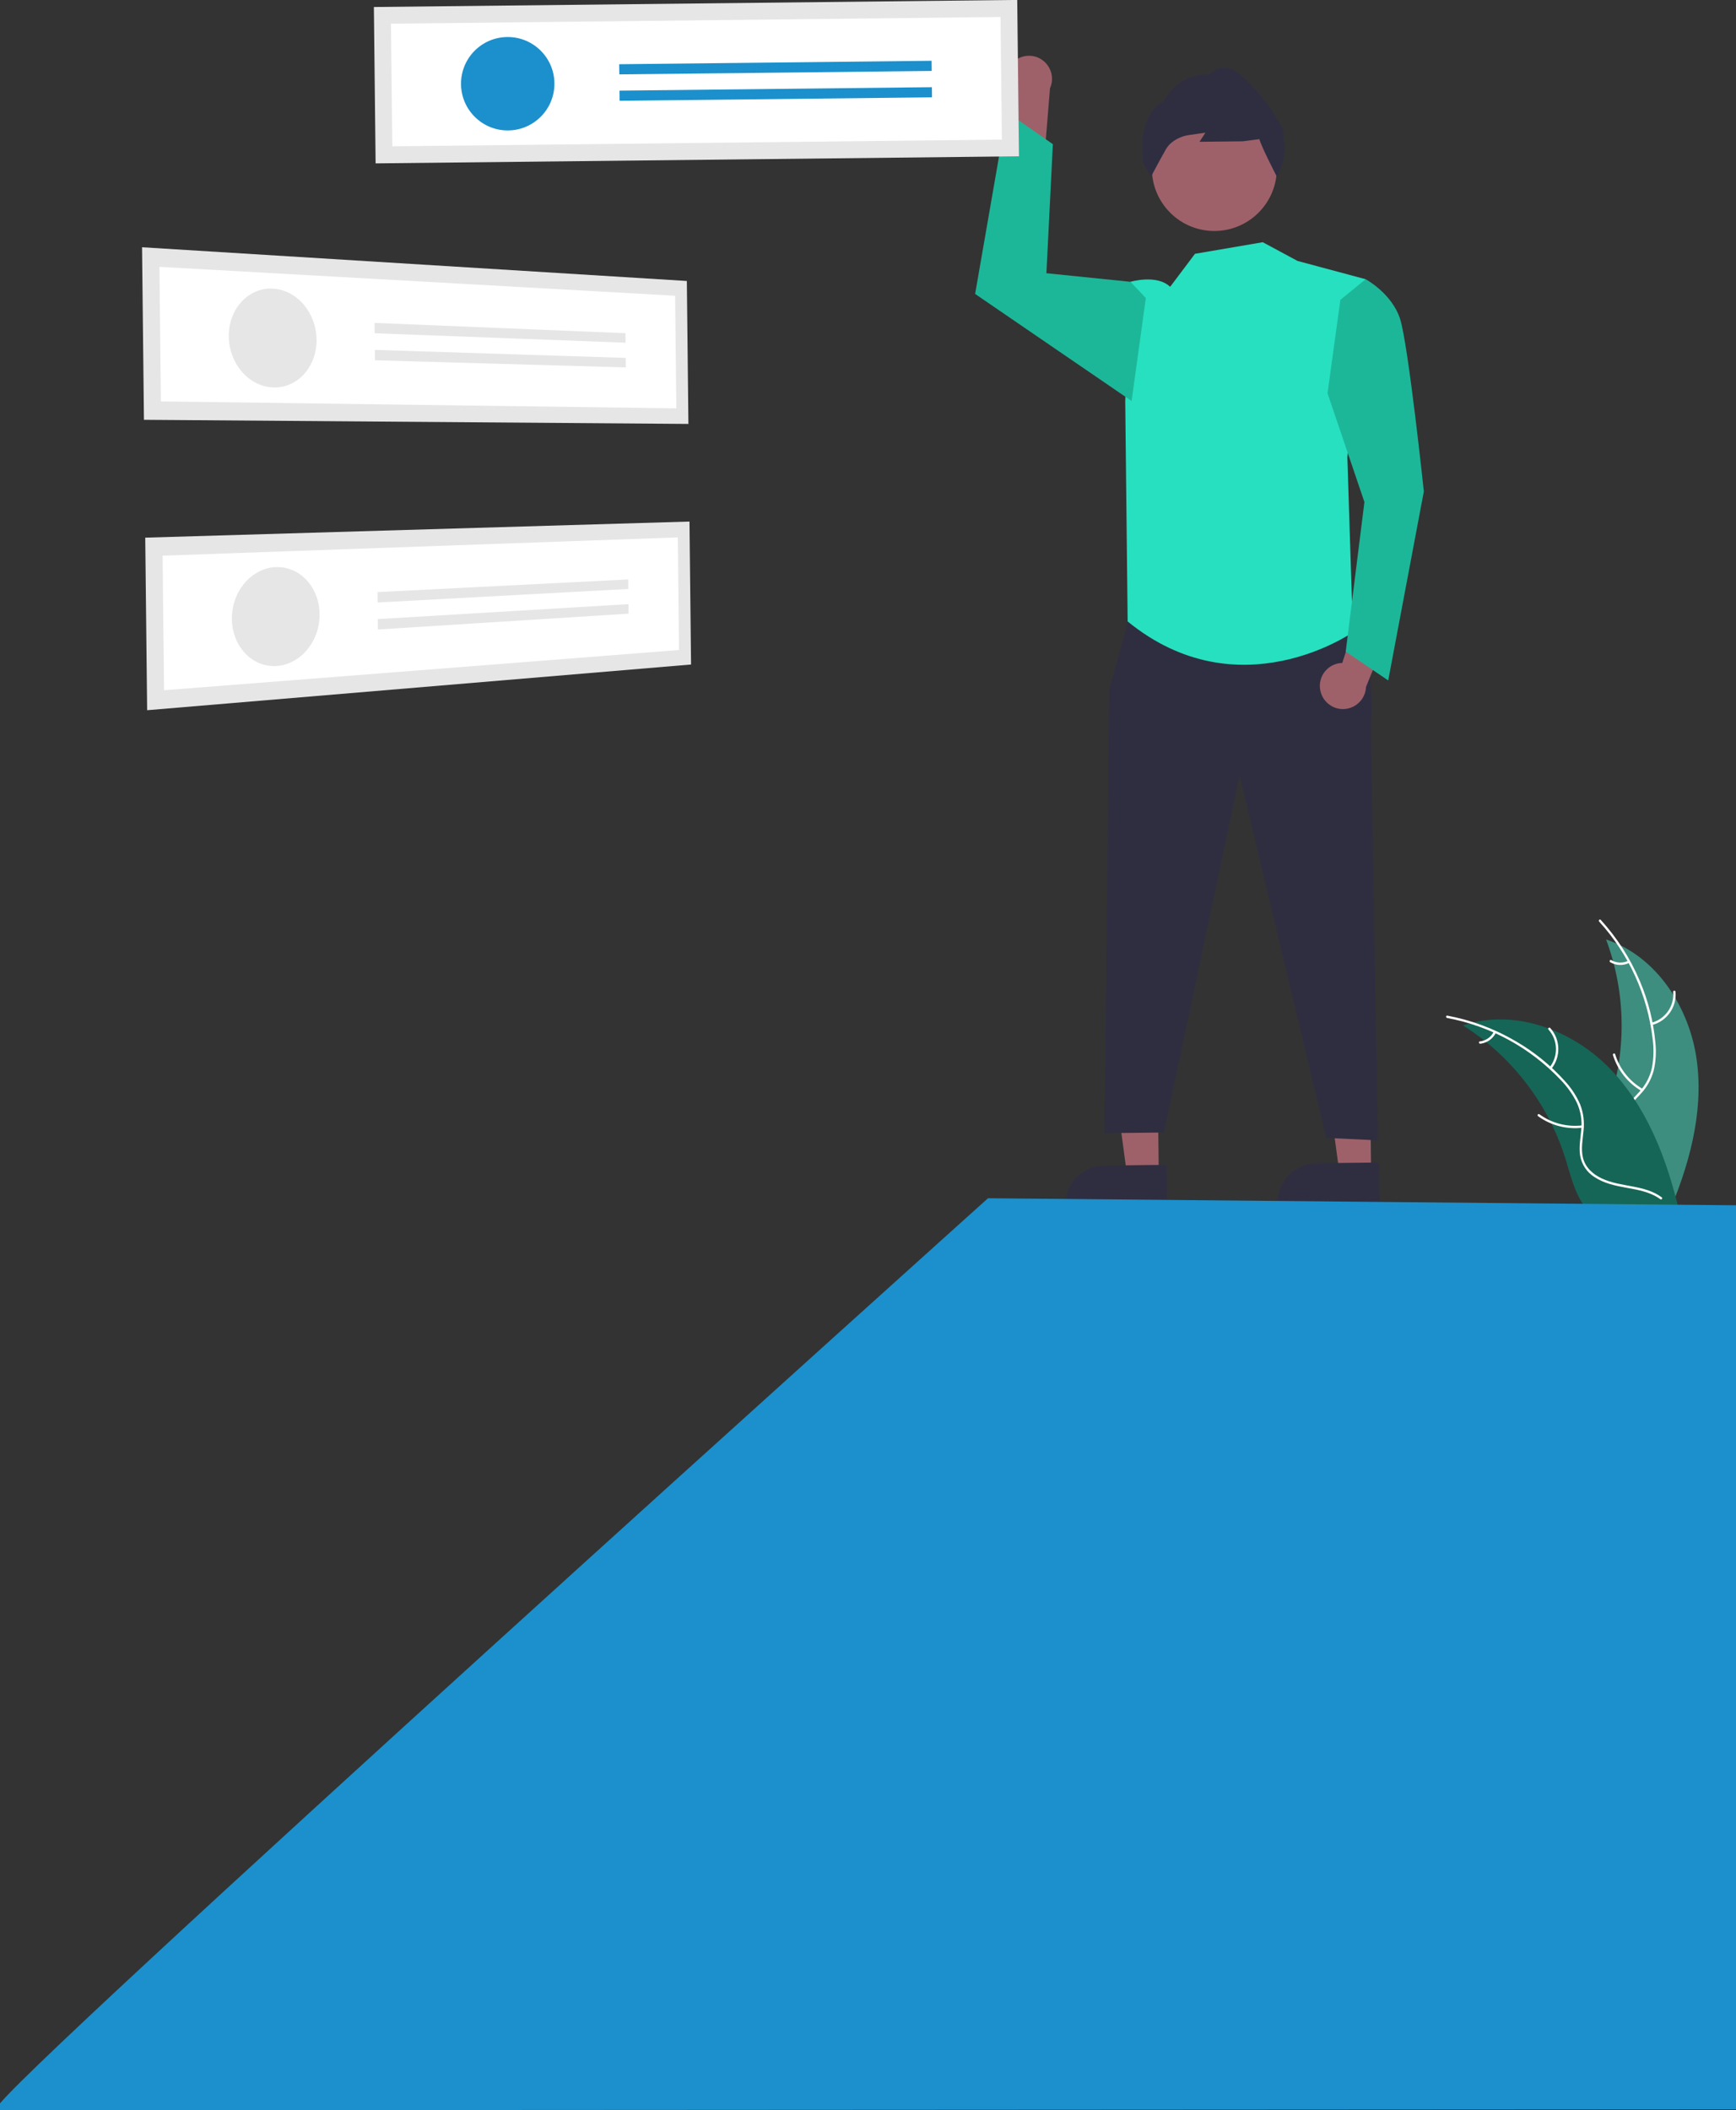
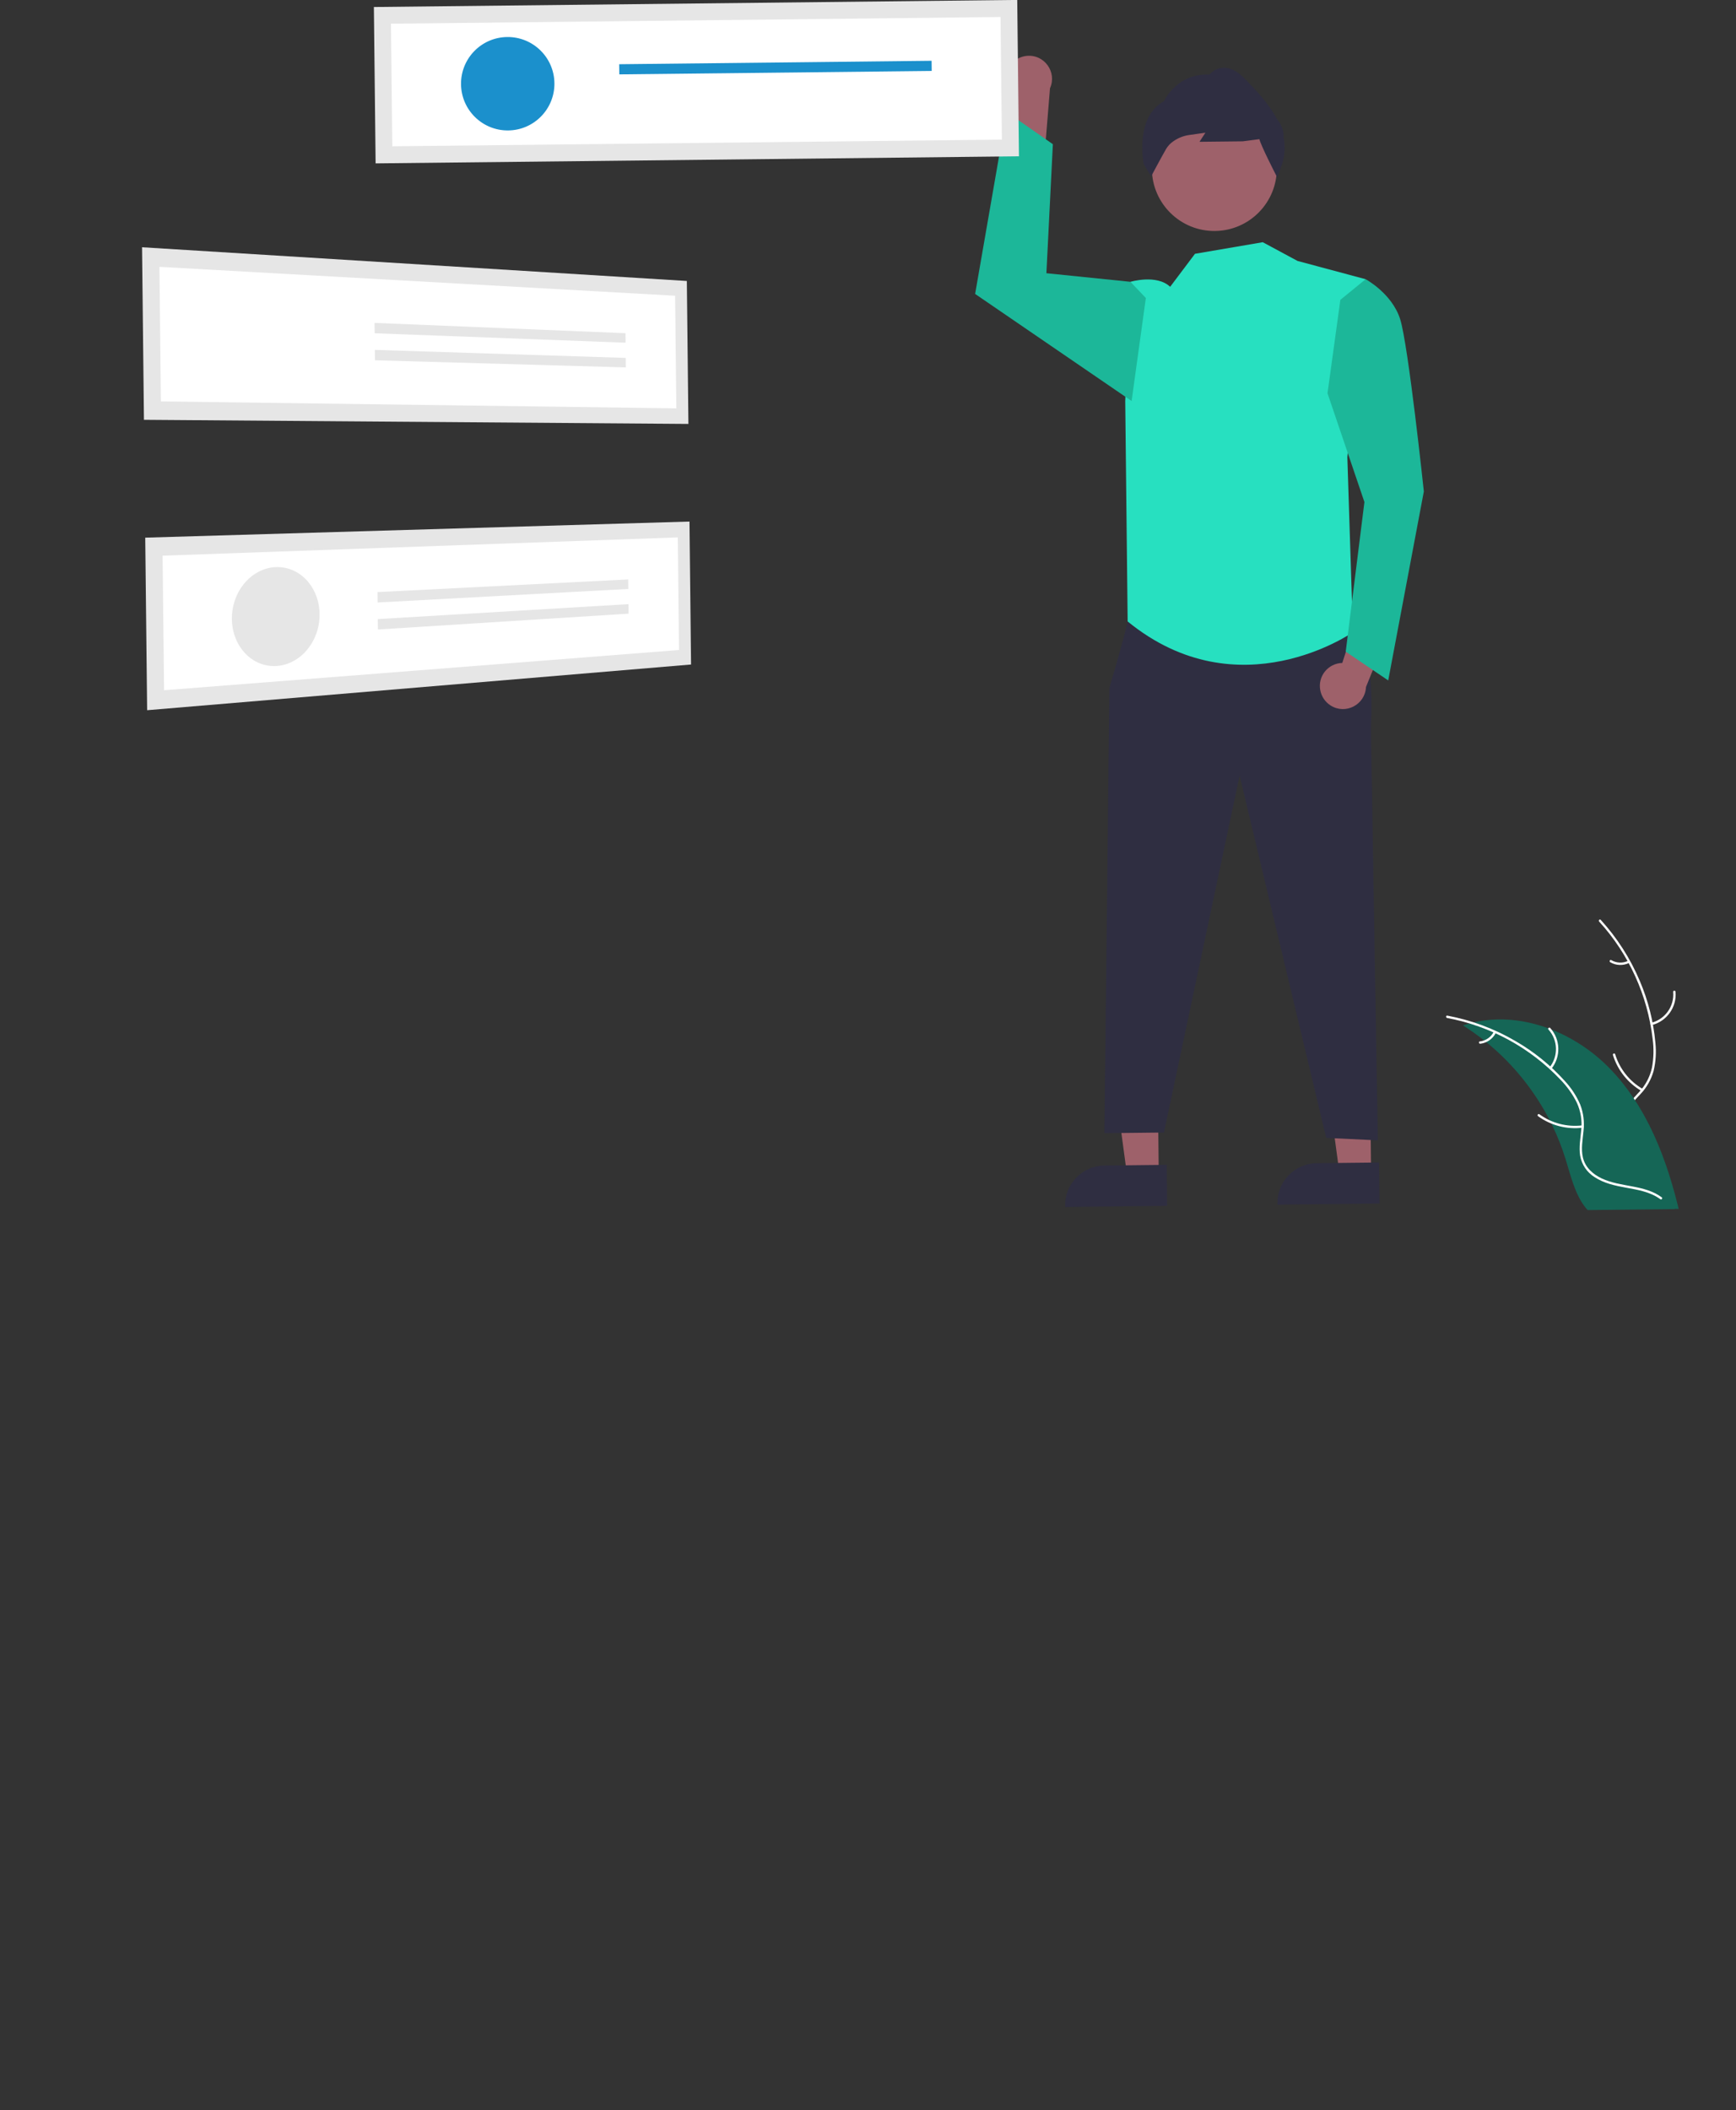
<svg xmlns="http://www.w3.org/2000/svg" viewBox="-0.52 210.379 227.1 276.007" width="227.1" height="276.007">
  <rect x="-0.52" y="210.379" width="227.1" height="276.007" fill="#333333" stroke="none" />
-   <path d="M 221.458 349.129 C 220.547 342.213 216.205 335.436 209.584 333.255 C 212.241 340.354 212.298 348.175 209.745 355.332 C 208.749 358.088 207.357 361.051 208.333 363.807 C 208.939 365.522 210.402 366.823 212.032 367.63 C 213.661 368.436 215.468 368.808 217.25 369.173 L 217.603 369.46 C 220.382 363.047 222.372 356.045 221.458 349.129 Z" fill="#3d8e7f" style="transform-origin: 115.268px 350.35px;" transform="matrix(1, 0, 0, 1, -1e-12, 0)" />
  <path d="M 208.882 331.946 C 212.728 336.256 215.118 341.669 215.713 347.414 C 215.864 348.649 215.819 349.9 215.579 351.12 C 215.308 352.301 214.725 353.388 213.891 354.268 C 213.13 355.105 212.255 355.871 211.71 356.878 C 211.162 357.928 211.088 359.162 211.507 360.271 C 211.988 361.65 212.936 362.774 213.9 363.84 C 214.971 365.025 216.103 366.238 216.558 367.808 C 216.613 367.999 216.905 367.902 216.85 367.712 C 216.058 364.98 213.406 363.428 212.141 360.967 C 211.551 359.819 211.303 358.486 211.857 357.274 C 212.341 356.214 213.242 355.423 214.02 354.583 C 214.846 353.736 215.452 352.7 215.785 351.565 C 216.086 350.361 216.179 349.114 216.062 347.879 C 215.841 345.092 215.184 342.358 214.115 339.775 C 212.91 336.822 211.209 334.096 209.085 331.716 C 208.953 331.569 208.751 331.8 208.882 331.946 Z" fill="#fff" style="transform-origin: 115.268px 350.35px;" transform="matrix(1, -0.011, 0.011, 1, -0, -0)" />
  <path d="M 215.631 345.553 C 217.594 345.076 218.923 343.247 218.77 341.234 C 218.754 341.036 218.447 341.051 218.462 341.249 C 218.609 343.125 217.366 344.827 215.535 345.26 C 215.342 345.306 215.44 345.598 215.631 345.553 Z" fill="#fff" style="transform-origin: 115.268px 350.35px;" transform="matrix(1, -0.011, 0.011, 1, -0, -0)" />
  <path d="M 214.333 353.895 C 212.616 352.87 211.348 351.236 210.783 349.318 C 210.727 349.128 210.436 349.225 210.491 349.414 C 211.083 351.409 212.405 353.107 214.194 354.17 C 214.365 354.271 214.502 353.996 214.333 353.895 Z" fill="#fff" style="transform-origin: 115.268px 350.35px;" transform="matrix(1, -0.011, 0.011, 1, -0, -0)" />
  <path d="M 212.625 337.113 C 211.916 337.45 211.084 337.408 210.413 337.001 C 210.243 336.898 210.106 337.173 210.274 337.276 C 211.018 337.722 211.934 337.77 212.721 337.405 C 212.8 337.377 212.842 337.291 212.819 337.211 C 212.791 337.131 212.705 337.087 212.625 337.113 Z" fill="#fff" style="transform-origin: 115.268px 350.35px;" transform="matrix(1, -0.011, 0.011, 1, -0, -0)" />
  <path d="M 190.866 344.498 C 190.971 344.564 191.075 344.631 191.179 344.7 C 192.578 345.599 193.899 346.612 195.132 347.725 C 195.229 347.809 195.326 347.896 195.42 347.984 C 198.362 350.7 200.772 353.941 202.528 357.541 C 203.225 358.974 203.813 360.459 204.284 361.981 C 204.935 364.085 205.475 366.418 206.747 368.131 C 206.877 368.311 207.019 368.483 207.17 368.645 L 218.548 368.52 C 218.573 368.507 218.599 368.497 218.625 368.483 L 219.08 368.499 C 219.061 368.419 219.04 368.336 219.021 368.256 C 219.01 368.209 218.997 368.163 218.987 368.116 C 218.978 368.084 218.97 368.053 218.965 368.025 C 218.962 368.015 218.96 368.005 218.957 367.997 C 218.952 367.968 218.943 367.942 218.938 367.917 C 218.821 367.453 218.7 366.99 218.575 366.526 C 218.575 366.524 218.575 366.524 218.572 366.521 C 217.615 362.993 216.353 359.514 214.603 356.341 C 214.551 356.246 214.498 356.148 214.441 356.052 C 213.643 354.626 212.732 353.267 211.712 351.991 C 211.153 351.293 210.558 350.624 209.931 349.987 C 208.305 348.345 206.431 346.969 204.376 345.91 C 200.28 343.8 195.549 343.027 191.198 344.391 C 191.087 344.426 190.978 344.461 190.866 344.498 Z" fill="#156656" style="transform-origin: 115.268px 350.35px;" transform="matrix(1, 0, 0, 1, 2e-12, 0)" />
  <path d="M 188.79 343.523 C 194.464 344.586 199.652 347.411 203.618 351.597 C 204.487 352.482 205.211 353.5 205.763 354.613 C 206.266 355.715 206.464 356.932 206.336 358.138 C 206.241 359.264 206.012 360.407 206.192 361.536 C 206.396 362.703 207.087 363.725 208.094 364.347 C 209.314 365.145 210.748 365.455 212.164 365.712 C 213.734 365.996 215.369 366.265 216.686 367.23 C 216.845 367.347 217.017 367.093 216.859 366.975 C 214.569 365.296 211.521 365.687 209.02 364.511 C 207.853 363.963 206.846 363.058 206.548 361.76 C 206.288 360.626 206.523 359.448 206.63 358.308 C 206.771 357.132 206.622 355.943 206.198 354.841 C 205.705 353.703 205.02 352.659 204.176 351.753 C 202.307 349.681 200.124 347.917 197.704 346.526 C 194.953 344.922 191.944 343.802 188.811 343.215 C 188.617 343.18 188.597 343.487 188.79 343.523 Z" fill="#fff" style="transform-origin: 115.268px 350.35px;" />
  <path d="M 202.421 351.13 C 203.702 349.567 203.662 347.307 202.327 345.791 C 202.195 345.643 201.959 345.84 202.091 345.988 C 203.337 347.398 203.369 349.506 202.168 350.955 C 202.042 351.107 202.296 351.282 202.421 351.13 Z" fill="#fff" style="transform-origin: 115.268px 350.35px;" transform="matrix(1, -0.011, 0.011, 1, -0, -0)" />
  <path d="M 206.461 357.572 C 204.474 357.81 202.474 357.29 200.861 356.116 C 200.7 356 200.528 356.254 200.688 356.37 C 202.37 357.589 204.451 358.125 206.518 357.874 C 206.715 357.851 206.657 357.549 206.461 357.572 Z" fill="#fff" style="transform-origin: 115.268px 350.35px;" transform="matrix(1, 0, 0, 1, -1.6e-11, 0)" />
  <path d="M 194.939 346.202 C 194.576 346.898 193.887 347.365 193.106 347.444 C 192.908 347.463 192.965 347.765 193.161 347.747 C 194.023 347.655 194.784 347.142 195.192 346.377 C 195.238 346.306 195.221 346.212 195.153 346.163 C 195.084 346.115 194.988 346.132 194.939 346.202 Z" fill="#fff" style="transform-origin: 115.268px 350.35px;" transform="matrix(1, -0.011, 0.011, 1, -0, -0)" />
  <path d="M 133.144 219.04 C 131.976 220.497 132.409 222.655 134.048 223.55 L 132.294 234.062 L 137.357 231.816 L 138.247 222.177 C 139.221 220.07 137.549 217.698 135.237 217.908 C 134.414 217.983 133.657 218.392 133.144 219.04 Z" fill="#9e616a" style="transform-origin: 115.268px 350.35px;" transform="matrix(1, -0.011, 0.011, 1, -0, -0)" />
  <polygon points="178.689 364.487 174.549 364.487 172.58 348.52 178.69 348.521 178.689 364.487" fill="#9e616a" style="transform-origin: 115.268px 350.35px;" transform="matrix(1, -0.011, 0.011, 1, -0, -0)" />
  <path d="M 179.744 368.5 L 166.397 368.5 L 166.397 368.331 C 166.397 365.461 168.723 363.136 171.592 363.135 L 179.744 363.136 L 179.744 368.5 Z" fill="#2f2e41" style="transform-origin: 115.268px 350.35px;" transform="matrix(1, -0.011, 0.011, 1, -0, -0)" />
  <polygon points="150.912 364.487 146.772 364.487 144.803 348.52 150.912 348.521 150.912 364.487" fill="#9e616a" style="transform-origin: 115.268px 350.35px;" transform="matrix(1, -0.011, 0.011, 1, -0, -0)" />
  <path d="M 151.968 368.5 L 138.62 368.5 L 138.62 368.331 C 138.62 365.461 140.946 363.136 143.815 363.135 L 143.816 363.135 L 151.968 363.136 L 151.968 368.5 Z" fill="#2f2e41" style="transform-origin: 115.268px 350.35px;" transform="matrix(1, -0.011, 0.011, 1, -0, -0)" />
  <path d="M 149.186 289.981 L 147.639 292.017 C 147.639 292.017 147.499 292.966 145.152 300.709 L 143.864 358.905 L 151.653 358.905 L 162.062 312.341 L 172.867 359.839 L 179.617 360.237 L 179.3 306.251 C 179.3 306.251 180.153 295.145 177.13 293.083 C 174.108 291.019 149.186 289.981 149.186 289.981 Z" fill="#2f2e41" style="transform-origin: 115.268px 350.35px;" transform="matrix(1, -0.011, 0.011, 1, -0, -0)" />
  <circle cx="158.181" cy="111.639" r="8.172" fill="#9e616a" style="transform-origin: 113.819px 229.083px;" transform="matrix(1, -0.011, 0.011, 1, 1.449, 121.267)" />
  <path d="M 167.852 234.185 L 167.717 233.915 C 167.509 233.497 165.78 230.028 165.563 229.135 L 163.389 229.392 L 157.725 229.392 L 158.512 228.212 L 156.432 228.483 C 155.671 228.576 154.944 228.849 154.312 229.282 C 153.924 229.54 153.596 229.878 153.35 230.274 C 152.607 231.546 151.472 233.628 151.46 233.649 L 151.352 233.848 L 150.408 232.261 C 150.395 232.199 149.226 226.101 153.139 224.032 C 153.341 223.622 155.061 220.397 159.126 220.615 C 159.573 220.106 160.202 219.793 160.878 219.744 C 161.806 219.696 162.77 220.183 163.737 221.2 C 165.023 222.55 166.784 224.398 167.848 226.45 L 168.143 226.869 C 168.56 227.469 168.766 228.19 168.73 228.92 C 168.956 230.084 168.876 231.288 168.497 232.412 L 167.852 234.185 Z" fill="#2f2e41" style="transform-origin: 115.268px 350.35px;" transform="matrix(1, -0.011, 0.011, 1, -0, -0)" />
  <path d="M 165.857 242.615 L 170.379 245.115 L 179.262 247.602 L 176.611 270.848 L 177.093 293.745 C 177.093 293.745 162.057 304.046 147.639 292.017 L 147.639 263.195 L 148.492 247.602 C 148.492 247.602 151.942 246.622 153.679 248.313 L 156.975 244.033 L 165.857 242.615 Z" fill="#27e0c0" style="transform-origin: 115.268px 350.35px;" transform="matrix(1, -0.011, 0.011, 1, -0, -0)" />
  <polygon points="150.484 249.744 148.492 247.603 137.512 246.358 138.543 229.496 132.557 225.225 128.159 248.965 148.474 263.195 150.484 249.744" fill="#1cb799" style="transform-origin: 115.268px 350.35px;" transform="matrix(1, -0.011, 0.011, 1, -0, -0)" />
  <path d="M 172.74 301.312 C 172.391 299.478 173.786 297.774 175.653 297.753 L 179.034 287.645 L 182.452 292.003 L 178.718 300.934 C 178.59 303.252 176.001 304.562 174.058 303.293 C 173.366 302.841 172.89 302.125 172.74 301.312 Z" fill="#9e616a" style="transform-origin: 115.268px 350.35px;" transform="matrix(1, -0.011, 0.011, 1, -0, -0)" />
  <path d="M 175.925 250.263 L 179.262 247.602 C 179.262 247.602 182.674 249.484 183.712 252.858 C 184.751 256.233 186.568 275.444 186.568 275.444 L 181.636 300.105 L 176.12 296.28 L 178.78 276.742 L 174.108 262.464 L 175.925 250.263 Z" fill="#1cb799" style="transform-origin: 115.268px 350.35px;" transform="matrix(1, -0.011, 0.011, 1, -0, -0)" />
  <rect x="48.479" width="84.162" height="20.452" fill="#e6e6e6" y="89.31" style="transform-origin: 113.819px 229.083px;" transform="matrix(1, -0.011, 0.011, 1, 1.449, 121.267)" />
  <path d="M 52.136 228.82 L 131.881 228.82 L 131.881 212.785 L 52.136 212.785 L 52.136 228.82 Z" fill="#fff" style="transform-origin: 115.268px 350.35px;" transform="matrix(1, -0.011, 0.011, 1, -0, -0)" />
  <circle cx="65.875" cy="99.536" r="6.109" fill="#1b90cc" style="transform-origin: 113.819px 229.083px;" transform="matrix(1, -0.011, 0.011, 1, 1.449, 121.267)" />
  <rect x="80.484" y="97.145" width="40.868" height="1.328" fill="#1b90cc" style="transform-origin: 113.819px 229.083px;" transform="matrix(1, -0.011, 0.011, 1, 1.449, 121.267)" />
-   <rect x="80.484" y="100.598" width="40.868" height="1.328" fill="#1b90cc" style="transform-origin: 113.819px 229.083px;" transform="matrix(1, -0.011, 0.011, 1, 1.449, 121.267)" />
  <path id="b9910470-ced5-4346-b4bb-f41b58844e24-296" data-name="Rectangle 1" d="M 19.258 241.662 L 90.469 246.856 L 90.469 265.553 L 19.258 264.23 L 19.258 241.662 Z" fill="#e6e6e6" style="transform-origin: 115.268px 350.35px;" transform="matrix(1, -0.011, 0.011, 1, -0, -0)" />
  <path id="bc7e8449-b99b-4317-a70a-91d17db61b29-297" data-name="Path 1" d="M 21.501 261.848 L 88.914 263.497 L 88.914 248.77 L 21.501 244.249 L 21.501 261.848 Z" fill="#fff" style="transform-origin: 115.268px 350.35px;" transform="matrix(1, -0.011, 0.011, 1, -0, -0)" />
-   <path id="a430bd6b-b2b0-4af3-a079-7f5fd15b0624-298" data-name="Ellipse 1" d="M 36.297 247.261 C 37.075 247.311 37.833 247.531 38.518 247.904 C 39.205 248.28 39.814 248.781 40.313 249.384 C 40.832 250.008 41.238 250.717 41.514 251.48 C 41.806 252.283 41.954 253.13 41.953 253.983 C 41.956 254.824 41.808 255.659 41.514 256.447 C 41.243 257.179 40.835 257.852 40.313 258.434 C 39.813 258.992 39.201 259.44 38.518 259.75 C 37.82 260.063 37.061 260.214 36.297 260.189 C 35.515 260.165 34.748 259.967 34.051 259.613 C 33.345 259.252 32.716 258.756 32.198 258.156 C 31.655 257.528 31.228 256.808 30.939 256.03 C 30.632 255.207 30.475 254.337 30.475 253.459 C 30.472 252.595 30.63 251.737 30.939 250.93 C 31.225 250.185 31.653 249.502 32.198 248.92 C 32.718 248.365 33.35 247.926 34.051 247.633 C 34.762 247.339 35.53 247.212 36.297 247.261 Z" fill="#e6e6e6" style="transform-origin: 115.268px 350.35px;" transform="matrix(1, -0.011, 0.011, 1, -0, -0)" />
  <path id="af019097-0949-417a-9d8d-f710312ce60c-299" data-name="Rectangle 2" d="M 49.56 251.887 L 82.37 253.597 L 82.37 254.839 L 49.56 253.245 L 49.56 251.887 Z" fill="#e6e6e6" style="transform-origin: 115.268px 350.35px;" transform="matrix(1, -0.011, 0.011, 1, -0, -0)" />
  <path id="f94f3612-92b8-42d6-ae14-2a9ea684588e-300" data-name="Rectangle 3" d="M 49.56 255.419 L 82.37 256.828 L 82.37 258.071 L 49.56 256.778 L 49.56 255.419 Z" fill="#e6e6e6" style="transform-origin: 115.268px 350.35px;" transform="matrix(1, -0.011, 0.011, 1, -0, -0)" />
  <path id="bb553635-e14d-4b1e-b72c-855829e3ad86-301" data-name="Rectangle 4" d="M 19.258 279.644 L 90.469 278.322 L 90.469 297.019 L 19.258 302.213 L 19.258 279.644 Z" fill="#e6e6e6" style="transform-origin: 115.268px 350.35px;" transform="matrix(1, -0.011, 0.011, 1, -0, -0)" />
  <path id="e92d7e39-9dcb-4c0c-b0b9-55aac094bc0c-302" data-name="Path 2" d="M 21.501 299.626 L 88.914 295.104 L 88.914 280.378 L 21.501 282.027 L 21.501 299.626 Z" fill="#fff" style="transform-origin: 115.268px 350.35px;" transform="matrix(1, -0.011, 0.011, 1, -0, -0)" />
  <path id="f8649409-803b-4d56-993a-4da6ceb3c345-303" data-name="Ellipse 2" d="M 30.48 290.118 C 30.515 289.24 30.707 288.377 31.047 287.568 C 31.367 286.806 31.821 286.108 32.389 285.507 C 32.928 284.933 33.576 284.47 34.295 284.145 C 35.005 283.825 35.777 283.667 36.556 283.683 C 37.32 283.699 38.071 283.887 38.752 284.236 C 39.421 284.581 40.012 285.06 40.488 285.643 C 40.985 286.251 41.364 286.945 41.607 287.692 C 41.867 288.494 41.983 289.336 41.946 290.179 C 41.913 291.032 41.732 291.872 41.41 292.663 C 41.105 293.411 40.671 294.102 40.127 294.701 C 39.605 295.279 38.978 295.751 38.277 296.092 C 37.578 296.432 36.812 296.613 36.036 296.623 C 35.266 296.632 34.504 296.465 33.809 296.134 C 33.121 295.804 32.509 295.333 32.015 294.751 C 31.494 294.139 31.096 293.434 30.84 292.673 C 30.564 291.851 30.442 290.984 30.48 290.118 Z" fill="#e6e6e6" style="transform-origin: 115.268px 350.35px;" transform="matrix(1, -0.011, 0.011, 1, -0, -0)" />
  <path id="f70c4d59-0dd2-4f0b-ba41-17bf719deab5-304" data-name="Rectangle 5" d="M 49.56 287.097 L 82.37 285.804 L 82.37 287.047 L 49.56 288.456 L 49.56 287.097 Z" fill="#e6e6e6" style="transform-origin: 115.268px 350.35px;" transform="matrix(1, -0.011, 0.011, 1, -0, -0)" />
  <path id="ba176e8f-fd02-45f1-a5f1-dcef4bb8b7ed-305" data-name="Rectangle 6" d="M 49.56 290.629 L 82.37 289.035 L 82.37 290.278 L 49.56 291.988 L 49.56 290.629 Z" fill="#e6e6e6" style="transform-origin: 115.268px 350.35px;" transform="matrix(1, -0.011, 0.011, 1, -0, -0)" />
-   <path style="fill: rgb(27, 144, 204); stroke: rgb(27, 144, 204);" d="M -0.519 486.386 C -1.012 484.385 128.917 367.603 128.917 367.603 L 226.58 368.52 L 226.578 486.259" transform="matrix(1, 0, 0, 1, -5.684341886080802e-14, 0)" />
</svg>